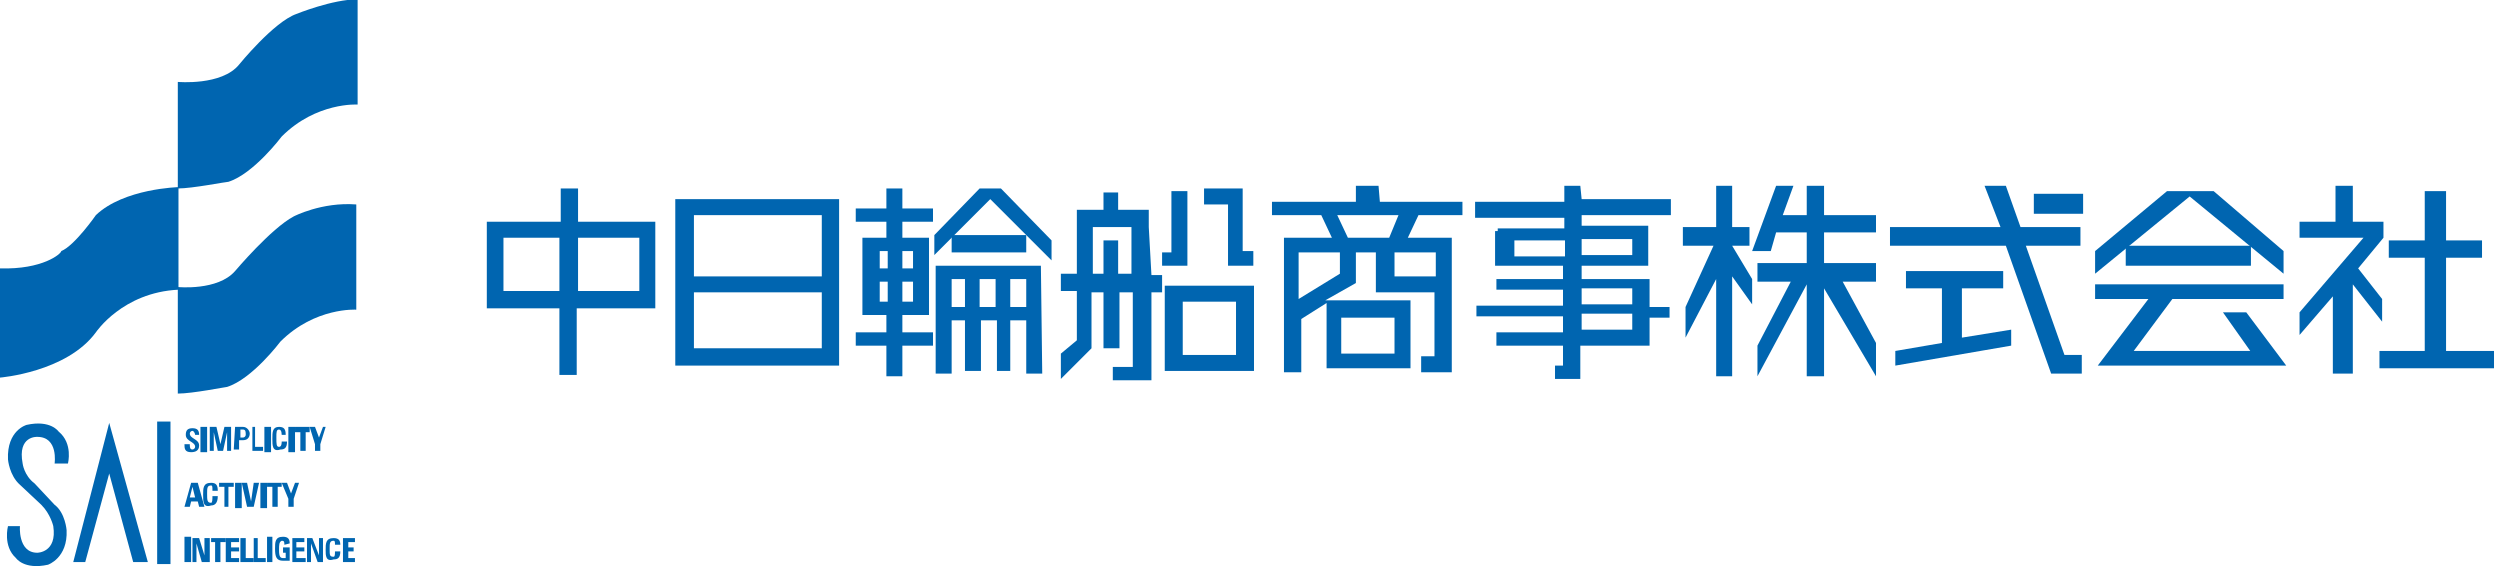
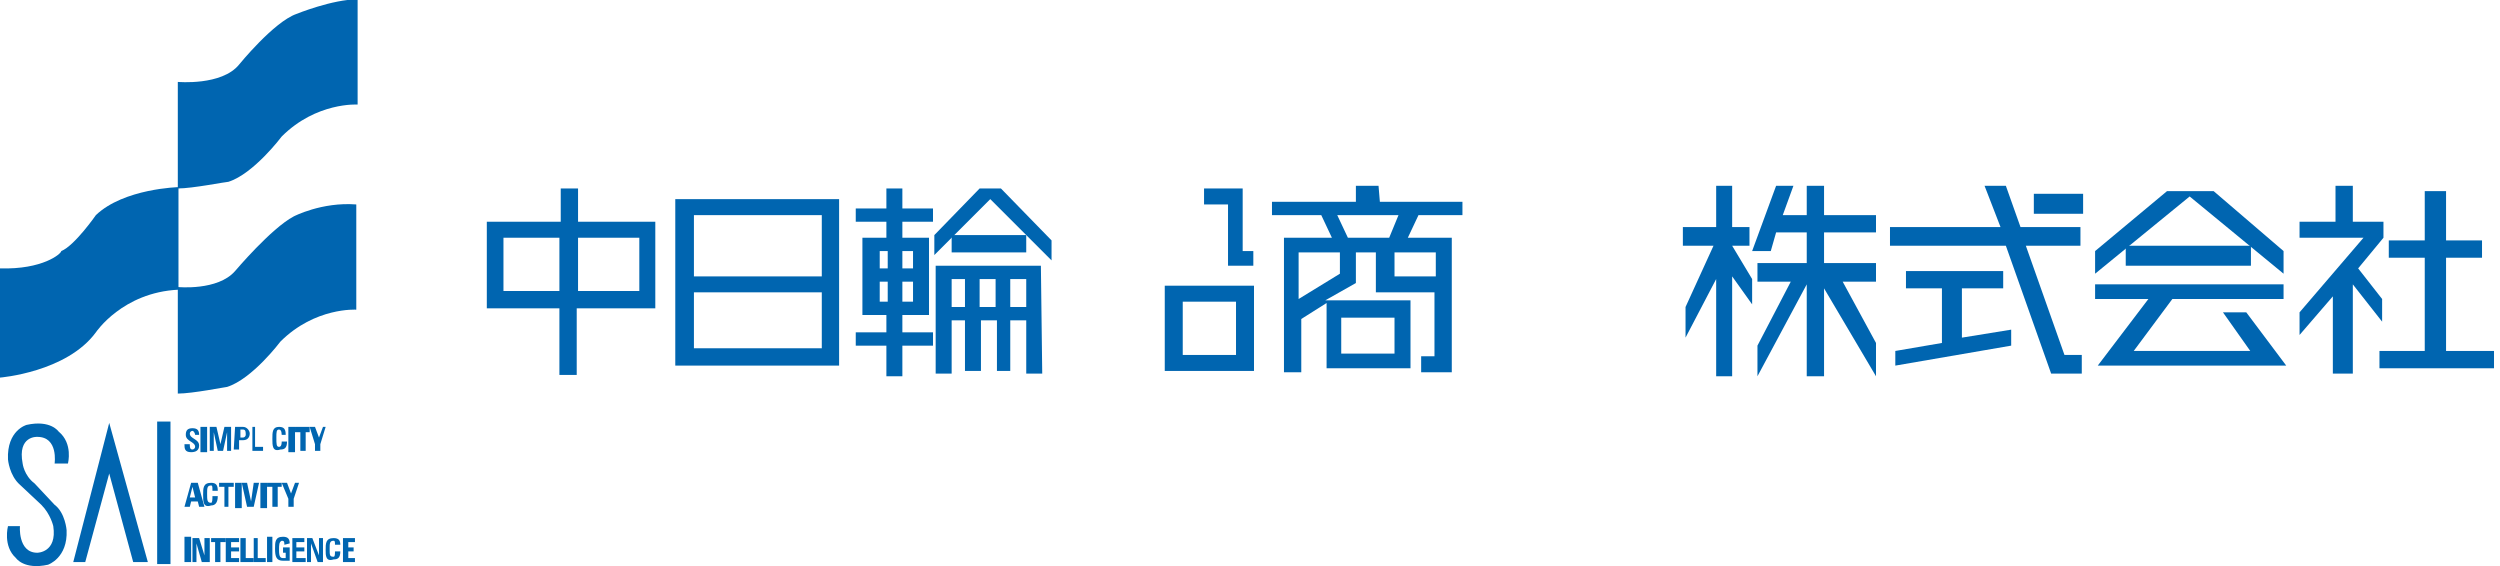
<svg xmlns="http://www.w3.org/2000/svg" version="1.1" id="レイヤー_1" x="0px" y="0px" width="375.4px" height="85px" viewBox="0 0 375.4 85" style="enable-background:new 0 0 375.4 85;" xml:space="preserve">
  <style type="text/css">
	.st0{fill-rule:evenodd;clip-rule:evenodd;fill:#0065B0;}
	.st1{fill:#0065B0;}
</style>
  <g>
    <rect x="319.2" y="36.9" class="st0" width="18.8" height="3" />
    <polyline class="st1" points="342.9,41.1 342.9,37.7 332.4,28.7 328.8,28.7 325.4,28.7 314.6,37.7 314.6,41.1 328.8,29.5  " />
    <polyline class="st1" points="343.3,54.9 337.3,46.9 333.8,46.9 337.9,52.7 320.4,52.7 326.2,44.9 342.9,44.9 342.9,42.7    314.6,42.7 314.6,44.9 322.6,44.9 315,54.9  " />
    <path class="st1" d="M135.5,28.3h-2.4v3h-4.6v2h4.6v2.4h-1.2h-2.4v2v2.6v2v3v2h2.4h1.2v2.6h-4.6v2h4.6v4.6h2.4v-4.6h4.6v-2h-4.6   v-2.6h1.6h2.4V35.7h-2.4h-1.6v-2.4h4.6v-2h-4.6 M132.1,37.7h1.2v2.6h-1.2V37.7z M132.1,42.3h1.2v3h-1.2V42.3z M135.5,42.3h1.6v3   h-1.6V42.3z M137.1,40.3h-1.6v-2.6h1.6V40.3z" />
    <path class="st1" d="M101.4,29.9v25h24.2h0.4v-25 M123.4,41.5h-19.2v-9.2h19.2C123.4,32.3,123.4,41.5,123.4,41.5z M123.4,52.3   h-19.2v-8.4h19.2C123.4,43.9,123.4,52.3,123.4,52.3z" />
    <path class="st1" d="M86.8,33.3v-5h-2.6v5H73.1v13h2.6H84v10h2.6v-10h9.2h2.6v-13H86.8z M75.7,35.7H84v8h-8.4V35.7z M86.8,35.7H96   v8h-9.2V35.7z" />
    <rect x="142.9" y="35.3" class="st1" width="11.2" height="2.6" />
    <polyline class="st1" points="150.3,28.3 150.3,28.3 147.1,28.3 140.3,35.3 140.3,38.3 148.7,29.9 157.9,39.1 157.9,36.1  " />
    <path class="st1" d="M156.3,39.9h-15.4h-0.4v16.2h2.4v-8h2v7.6h2.4v-7.6h2.4v7.6h2v-7.6h2.4v8h2.4 M142.9,41.9h2v4.2h-2V41.9z    M147.1,41.9h2.4v4.2h-2.4V41.9z M151.7,41.9h2.4v4.2h-2.4V41.9z" />
-     <path class="st1" d="M172.5,34.1v-2.2v-0.4h-4.6v-2.6h-2.2v2.6h-4v0.4v9.2h-2.4v2.6h2.4v7.4l-2.4,2v3.8l4.6-4.6v-8.4h1.8v8.4h2.4   v-8.4h2v11.2h-3v2h5.8v-2V43.9h1.6v-2.6h-1.6 M167.9,41.1v-5h-2.2v5h-1.6v-7h5.8v7H167.9z" />
-     <polyline class="st1" points="175.9,39.9 178.3,39.9 178.3,37.9 178.3,28.7 175.9,28.7 175.9,37.9 174.5,37.9 174.5,39.9  " />
    <polyline class="st1" points="186.6,28.7 186.6,28.7 186.6,28.3 180.8,28.3 180.8,30.7 184.4,30.7 184.4,37.7 184.4,39.9    188.2,39.9 188.2,37.7 186.6,37.7  " />
    <path class="st1" d="M177.5,42.9h-2.6v2.4v8v1.2v1.2h13.4v-1.2v-1.2v-8v-2.4h-2.6 M185.6,53.3h-8v-8h8V53.3z" />
    <path class="st1" d="M207,27.9h-3.4v2.4H191v2h7.4l1.6,3.4h-4.6h-2.6v2.2v18h2.6v-8l3.8-2.4v7.4v2.4h12.6v-0.8v-1.6v-5.4v-2.4h-2.4   h-8H199l4.6-2.6v-4.6h3v3.4v2.6h8.8v9.6h-2v2.4h2h2.6V35.7h-2.4h-4.2l1.6-3.4h6.6v-2h-12.4 M209.4,53.1h-8v-5.4h8V53.1z    M201.2,41.1l-6.2,3.8v-7h6.2V41.1z M215.6,41.5h-6.2v-3.6h6.2V41.5z M208.6,35.7h-6.2l-1.6-3.4h9.2L208.6,35.7z" />
    <polyline class="st1" points="273.9,34.9 281.7,34.9 281.7,32.3 273.9,32.3 273.9,27.9 271.3,27.9 271.3,32.3 267.7,32.3    269.3,27.9 266.7,27.9 263.1,37.7 265.9,37.7 266.7,34.9 271.3,34.9 271.3,39.5 263.9,39.5 263.9,42.3 268.9,42.3 263.9,51.9    263.9,56.5 271.3,42.7 271.3,56.5 273.9,56.5 273.9,43.3 281.7,56.5 281.7,51.5 276.7,42.3 281.7,42.3 281.7,39.5 273.9,39.5  " />
    <polyline class="st1" points="262.7,36.9 262.7,34.1 260.1,34.1 260.1,27.9 257.7,27.9 257.7,34.1 252.7,34.1 252.7,36.9    257.3,36.9 253.1,46.1 253.1,50.7 257.7,41.9 257.7,56.5 260.1,56.5 260.1,41.5 263.1,45.7 263.1,41.9 260.1,36.9  " />
    <rect x="305.4" y="29.1" class="st1" width="7.4" height="3" />
    <polyline class="st1" points="294.6,43.3 300.8,43.3 300.8,40.7 286.2,40.7 286.2,43.3 291.6,43.3 291.6,51.5 284.6,52.7    284.6,54.9 302,51.9 302,49.5 294.6,50.7  " />
    <polyline class="st1" points="304.2,36.9 312.4,36.9 312.4,34.1 303.4,34.1 301.2,27.9 298,27.9 300.4,34.1 283.8,34.1 283.8,36.9    301.2,36.9 308,56.1 311.2,56.1 312.6,56.1 312.6,53.3 310,53.3  " />
    <polyline class="st1" points="367.3,52.7 367.3,38.7 372.7,38.7 372.7,36.1 367.3,36.1 367.3,28.7 364.1,28.7 364.1,36.1    358.7,36.1 358.7,38.7 364.1,38.7 364.1,52.7 357.3,52.7 357.3,55.3 374.5,55.3 374.5,52.7  " />
    <polyline class="st1" points="357.7,48.3 357.7,44.9 354.1,40.3 357.9,35.7 357.9,33.3 353.3,33.3 353.3,27.9 350.7,27.9    350.7,33.3 345.3,33.3 345.3,35.7 354.9,35.7 345.3,46.9 345.3,50.3 350.3,44.5 350.3,56.1 353.3,56.1 353.3,42.7  " />
-     <path class="st1" d="M237.3,27.9h-2.4v2.4h-13.4v2.4h13.4v1.6h-10v0.4h-0.4v5.2h2.6h7.6v2h-10v1.6h10v2.4h-13v1.6h13v2.4h-10v2h10   v3h-1.2v2h3.8v-2v-3h10h0.4v-4.2h3v-1.6h-3v-4.2h-2.6h-7.6v-2h7.6h2.4v-1.6v-2.4v-2h-10v-1.6h13.4v-2.4h-13.4 M245.1,49.5h-7.6   v-2.4h7.6V49.5z M245.1,45.7h-7.6v-2.4h7.6V45.7z M227.4,36.1h7.6v2.4h-7.6V36.1z M245.1,38.3h-7.6v-2.4h7.6V38.3z" />
  </g>
  <g>
    <path class="st1" d="M3,79H1.2c0,0-0.8,3,1.2,4.8c0,0,1.2,1.8,4.8,1c0,0,3-1,2.8-5.2c0,0-0.2-2.6-1.8-3.8l-3-3.2   c-1.6-1.2-1.8-3-1.8-3c-0.8-4.2,2.2-4,2.2-4c3.2,0,2.6,4,2.6,4h2c0,0,0.8-3-1.4-4.8c0,0-1.2-1.8-4.8-1c0,0-3,0.8-2.8,5.2   c0,0,0.2,2.4,1.8,3.8l3.2,3C7.6,77.2,8,79,8,79c0.6,4-2.4,4-2.4,4C2.6,83,3,78.8,3,79" />
    <polyline class="st1" points="11,84.4 12.8,84.4 16.4,71.1 20,84.4 22.2,84.4 16.4,63.5  " />
    <rect x="23.6" y="63.3" class="st1" width="2" height="21.4" />
    <path class="st1" d="M0,40.3v16.4c0,0,10-0.8,14.4-6.8c0,0,4-6,12.4-6.4V28.1c0,0-8.2,0.2-12.4,4.2c0,0-3.2,4.6-5.2,5.4   C9.2,38.1,6.4,40.5,0,40.3" />
    <path class="st1" d="M26.7,28.3v-16c0,0,6.6,0.6,9.2-2.6c0,0,5.2-6.4,8.6-7.6c0,0,5.4-2.2,9.2-2.2v15.8c0,0-6.2-0.4-11.4,4.8   c0,0-4.2,5.6-8,6.8C33.9,27.3,28.9,28.3,26.7,28.3" />
    <path class="st1" d="M26.7,59.1v-16c0,0,6,0.6,8.6-2.4c0,0,5.4-6.4,8.8-8.2c0,0,4.2-2.2,9.4-1.8v15.8c0,0-6.2-0.4-11.4,4.8   c0,0-4.2,5.6-8,6.8C33.9,58.1,28.9,59.1,26.7,59.1" />
    <path class="st1" d="M28.7,67.9c-1,0-1-0.6-1-1.2h0.8c0,0.4,0,0.8,0.4,0.8c0.2,0,0.4-0.2,0.4-0.4c0-0.8-1.4-0.8-1.4-1.8   c0-0.6,0.2-1,1-1s1,0.4,1,1h-0.6c0-0.2-0.2-0.6-0.4-0.6s-0.4,0.2-0.4,0.4c0,0.8,1.4,0.8,1.4,1.8C29.9,67.7,29.3,67.9,28.7,67.9" />
    <rect x="30.1" y="64.1" class="st1" width="1" height="3.8" />
    <polyline class="st1" points="31.5,67.7 31.5,64.1 32.5,64.1 33.1,66.7 33.7,64.1 34.7,64.1 34.7,67.7 34.1,67.7 34.1,64.9    33.5,67.7 32.7,67.7 32.1,64.9 32.1,67.7  " />
    <path class="st1" d="M35.3,64.1h1.2c0.6,0,1,0.6,1,1s-0.2,1-1,1h-0.6v1.4h-0.8 M36.1,65.7h0.4c0.2,0,0.4-0.2,0.4-0.4   c0-0.4,0-0.8-0.4-0.8h-0.4V65.7z" />
    <polyline class="st1" points="37.9,67.7 37.9,64.1 38.3,64.1 38.3,67.1 39.5,67.1 39.5,67.7  " />
-     <rect x="39.7" y="64.1" class="st1" width="1" height="3.8" />
    <path class="st1" d="M40.9,65.9c0-1,0-1.8,1-1.8c0.8,0,1,0.4,1,1.2h-0.6c0-0.6-0.2-0.8-0.4-0.8c-0.4,0-0.4,0.4-0.4,1.2   c0,1,0,1.4,0.4,1.4c0.4,0,0.4-0.6,0.4-0.8h0.8c0,1-0.4,1.2-1,1.2C40.9,67.9,40.9,66.9,40.9,65.9" />
    <rect x="43.3" y="64.1" class="st1" width="1" height="3.8" />
    <polyline class="st1" points="46.5,64.1 46.5,64.9 45.9,64.9 45.9,67.7 45.1,67.7 45.1,64.9 44.3,64.9 44.3,64.1  " />
    <polyline class="st1" points="47.3,66.7 46.5,64.1 47.3,64.1 47.9,65.7 48.5,64.1 48.9,64.1 48.1,66.7 48.1,67.7 47.3,67.7  " />
    <path class="st1" d="M27.7,76.1l1-3.6h1l1,3.6h-0.8l-0.2-0.8h-1l-0.2,0.8 M28.9,73.1L28.9,73.1l-0.4,1.6h0.8L28.9,73.1z" />
    <path class="st1" d="M30.5,74.3c0-1,0-1.8,1.2-1.8c0.8,0,1,0.4,1,1.2h-0.8c0-0.6,0-0.8-0.2-0.8c-0.6,0-0.6,0.4-0.6,1.2   c0,1,0,1.4,0.6,1.4c0.2,0,0.2-0.6,0.2-1h0.8c0,1-0.4,1.4-1,1.4C30.5,76.3,30.5,75.3,30.5,74.3" />
    <g>
      <polyline class="st1" points="35.1,72.5 35.1,73.1 34.3,73.1 34.3,76.1 33.7,76.1 33.7,73.1 32.9,73.1 32.9,72.5   " />
    </g>
    <g>
      <rect x="35.3" y="72.5" class="st1" width="1" height="3.8" />
      <polyline class="st1" points="36.3,72.5 37.1,72.5 37.7,75.3 38.1,72.5 38.9,72.5 38.1,76.1 37.1,76.1   " />
      <rect x="39.1" y="72.5" class="st1" width="1" height="3.8" />
      <polyline class="st1" points="42.3,72.5 42.3,73.1 41.7,73.1 41.7,76.1 40.9,76.1 40.9,73.1 40.1,73.1 40.1,72.5   " />
      <polyline class="st1" points="43.3,74.9 42.3,72.5 43.1,72.5 43.7,74.1 44.3,72.5 44.9,72.5 44.1,74.9 44.1,76.1 43.3,76.1   " />
      <rect x="27.7" y="80.6" class="st1" width="1" height="3.8" />
      <polyline class="st1" points="28.9,84.4 28.9,80.8 29.9,80.8 30.7,83.4 30.7,80.8 31.5,80.8 31.5,84.4 30.3,84.4 29.5,81.6     29.5,84.4   " />
    </g>
    <g>
      <polyline class="st1" points="33.9,80.8 33.9,81.4 33.1,81.4 33.1,84.4 32.3,84.4 32.3,81.4 31.7,81.4 31.7,80.8   " />
    </g>
    <g>
      <polyline class="st1" points="33.9,84.4 33.9,80.8 35.9,80.8 35.9,81.4 34.7,81.4 34.7,82.2 35.9,82.2 35.9,82.8 34.7,82.8     34.7,83.8 35.9,83.8 35.9,84.4   " />
      <polyline class="st1" points="36.1,84.4 36.1,80.8 36.9,80.8 36.9,83.8 38.1,83.8 38.1,84.4   " />
      <polyline class="st1" points="38.1,84.4 38.1,80.8 38.7,80.8 38.7,83.8 39.9,83.8 39.9,84.4   " />
      <rect x="40.1" y="80.6" class="st1" width="0.8" height="3.8" />
      <path class="st1" d="M42.7,81.8c0-0.4,0-0.6-0.4-0.6c-0.4,0.2-0.4,0.6-0.4,1.4c0,1,0.2,1.2,0.6,1.2h0.4V83h-0.4v-0.8h1v2h-1    c-1,0-1.2-0.6-1.2-1.8c0-1,0-1.8,1.2-1.8c0.8,0,1,0.4,1,1" />
      <polyline class="st1" points="43.9,84.4 43.9,80.8 45.7,80.8 45.7,81.4 44.5,81.4 44.5,82.2 45.7,82.2 45.7,82.8 44.5,82.8     44.5,83.8 45.9,83.8 45.9,84.4   " />
      <polyline class="st1" points="46.1,84.4 46.1,80.8 46.9,80.8 47.9,83.4 47.9,80.8 48.5,80.8 48.5,84.4 47.7,84.4 46.7,81.6     46.7,84.4   " />
      <path class="st1" d="M48.9,82.6c0-1,0-1.8,1.2-1.8c0.8,0,1,0.4,1,1h-0.8c0-0.4,0-0.6-0.2-0.6c-0.6,0-0.6,0.4-0.6,1.2    c0,1,0,1.2,0.6,1.2c0.2,0,0.2-0.4,0.2-0.8h0.8c0,1-0.4,1.2-1,1.2C48.9,84.4,48.9,83.4,48.9,82.6" />
      <polyline class="st1" points="51.5,84.4 51.5,80.8 53.3,80.8 53.3,81.4 52.3,81.4 52.3,82.2 53.1,82.2 53.1,82.8 52.3,82.8     52.3,83.8 53.3,83.8 53.3,84.4   " />
    </g>
  </g>
</svg>